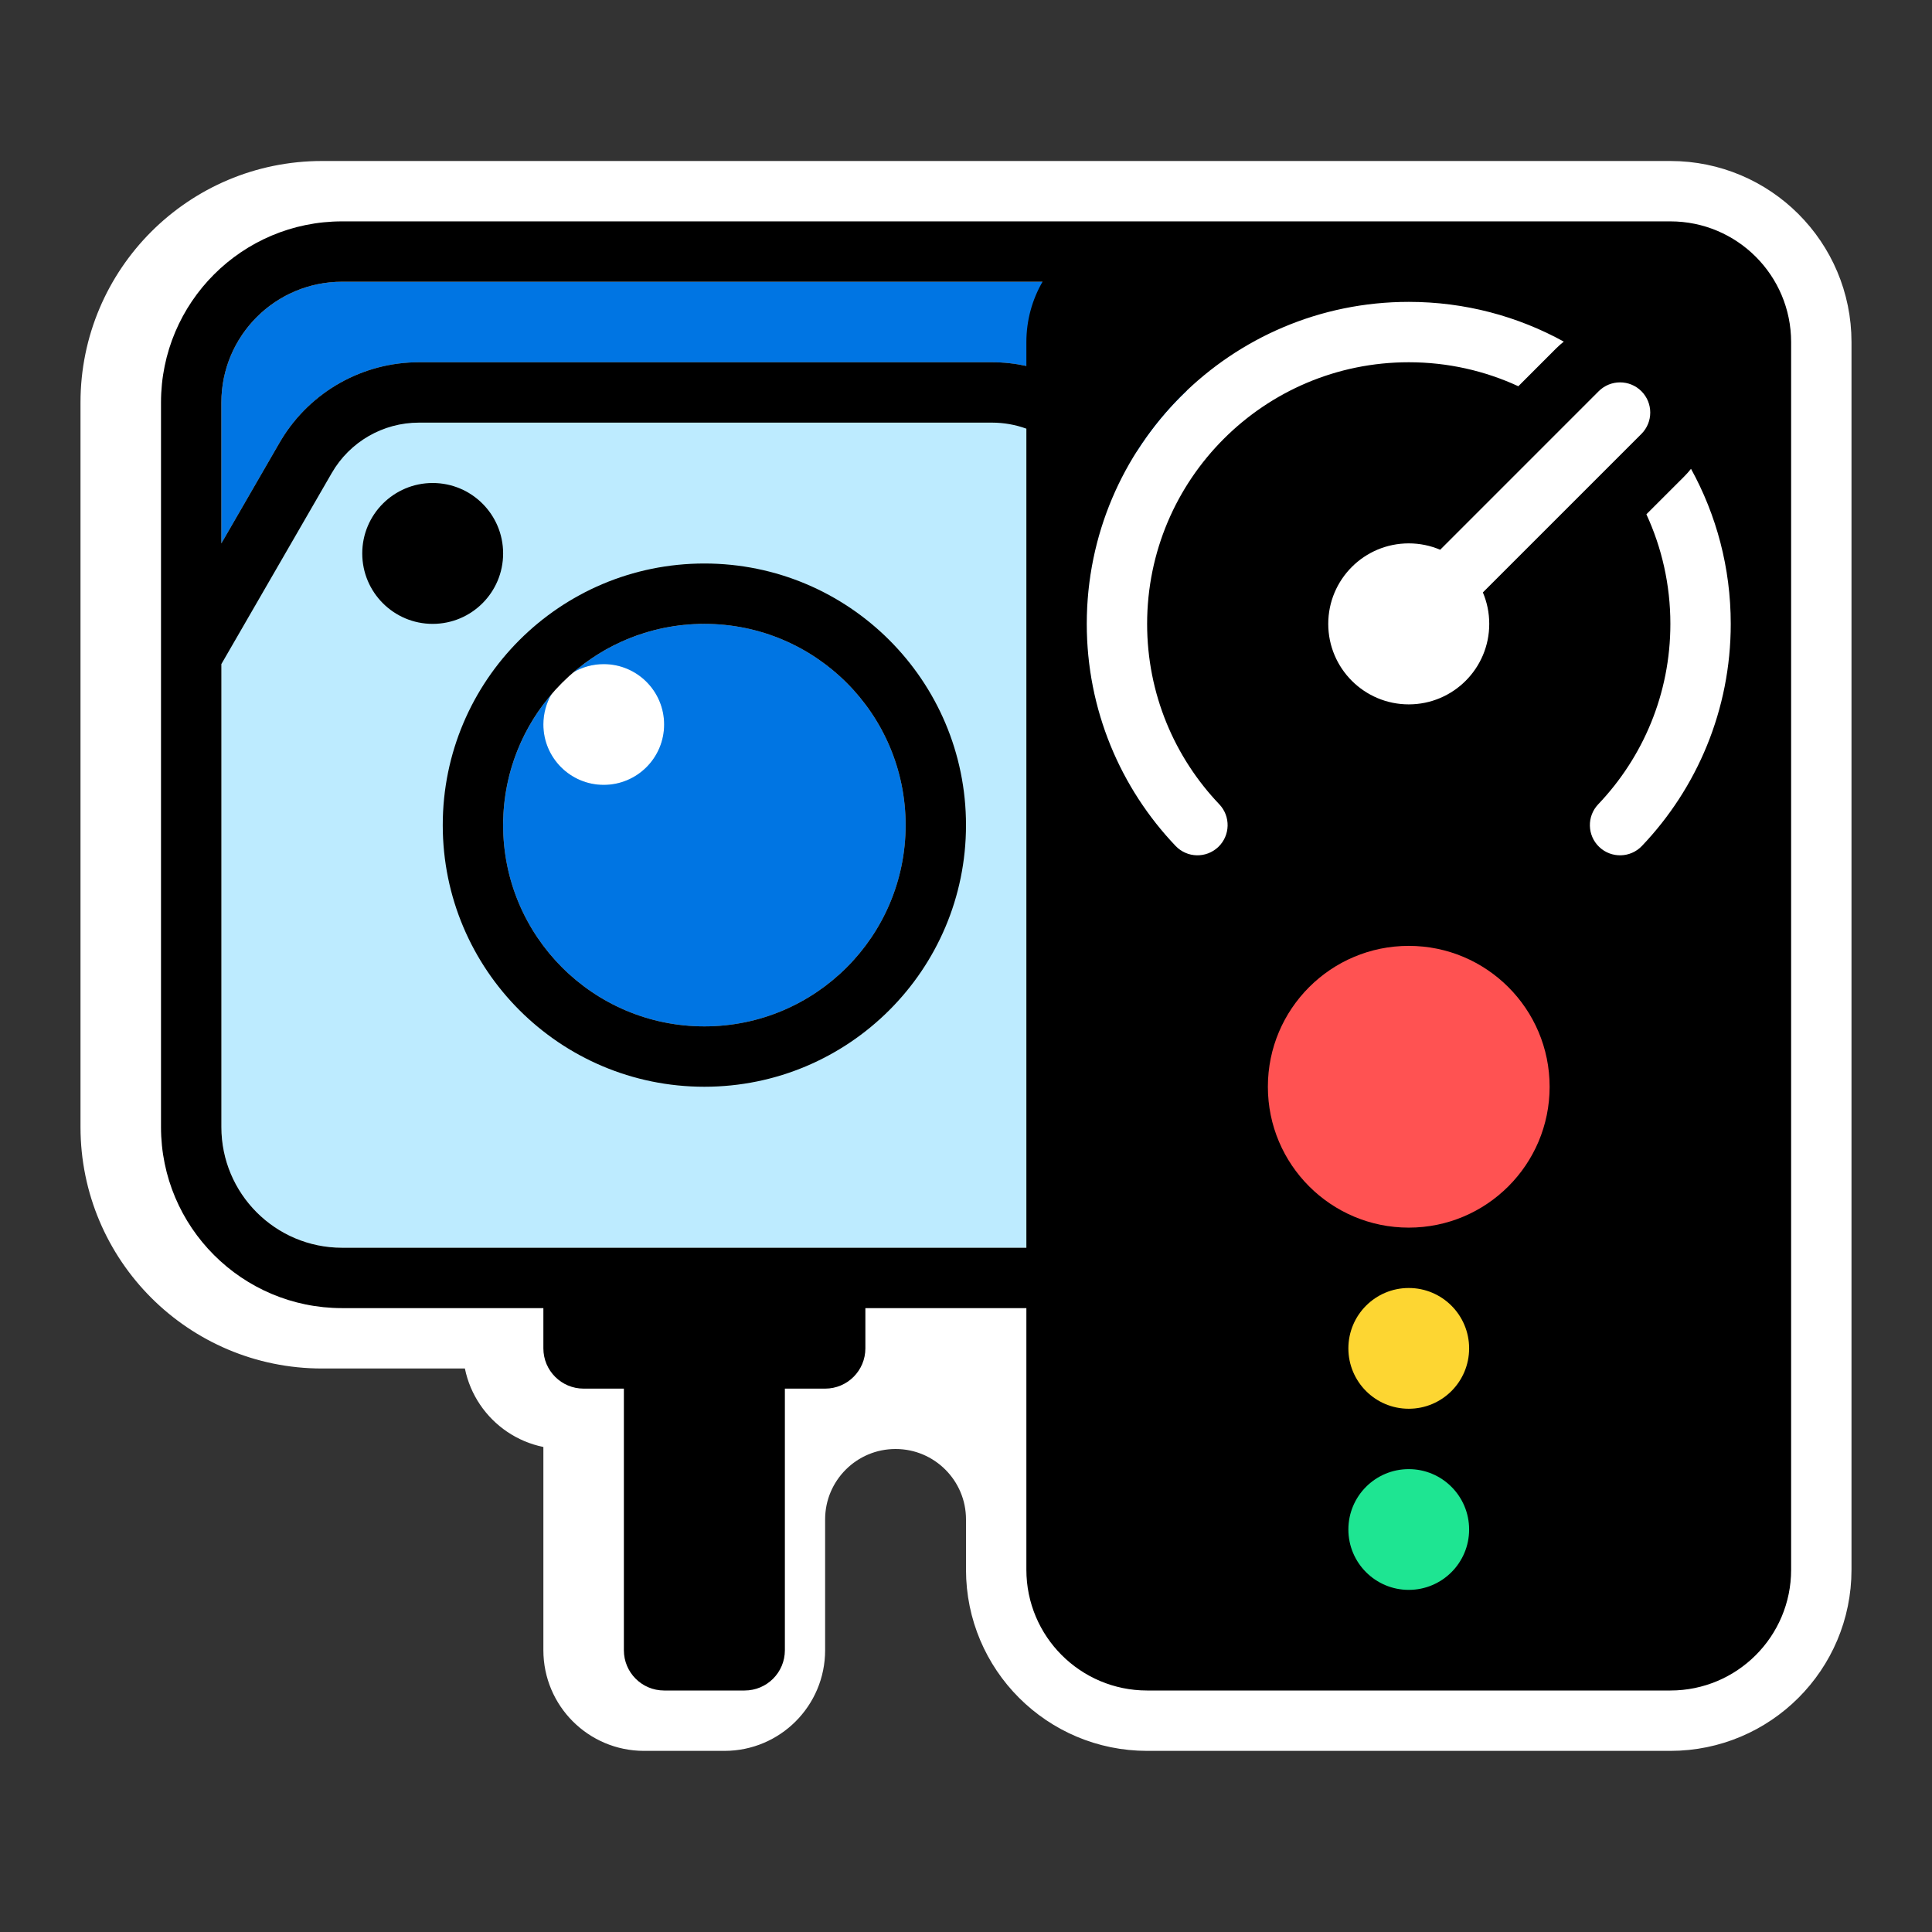
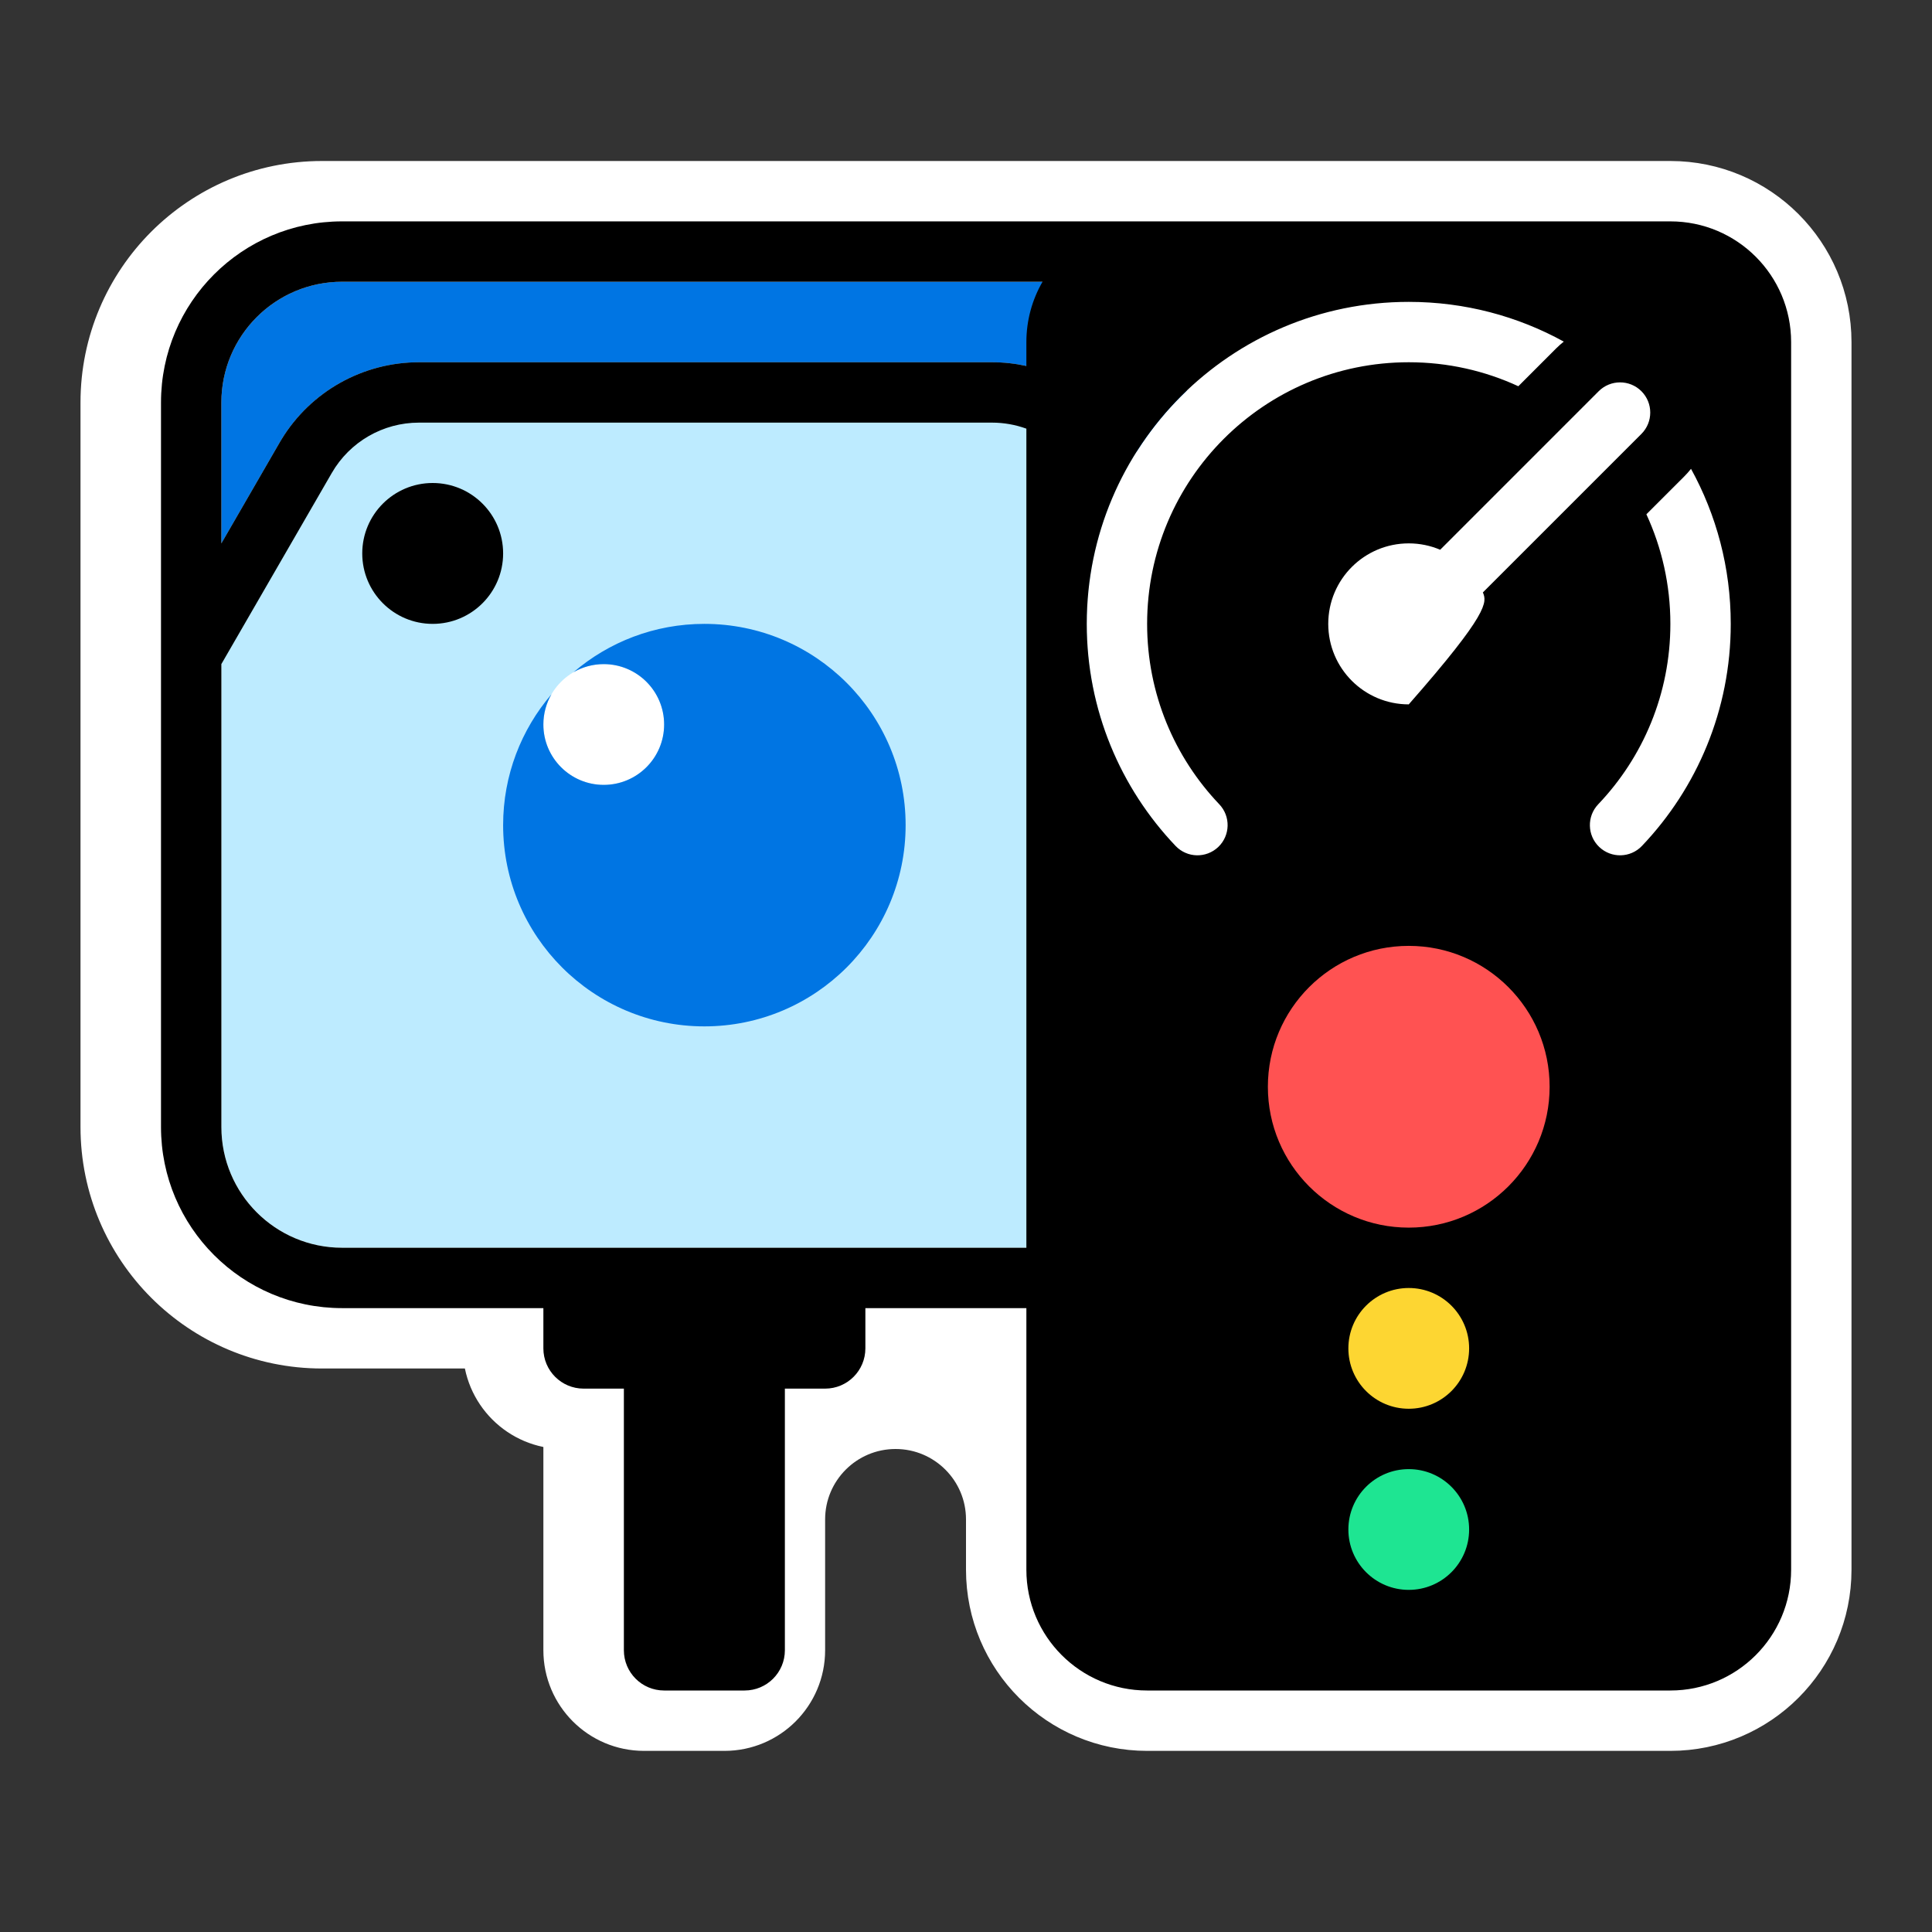
<svg xmlns="http://www.w3.org/2000/svg" width="96" height="96" viewBox="0 0 96 96" fill="none">
  <rect x="0" y="0" width="96" height="96" fill="#333333" stroke="none" />
  <path d="M49.5 78C49.5 82.142 52.858 85.5 57 85.5H83C87.142 85.5 90.5 82.142 90.5 78V17C90.5 12.858 87.142 9.5 83 9.5H16C10.201 9.5 5.5 14.201 5.5 20V56C5.5 61.799 10.201 66.5 16 66.5H24.5V67C24.5 68.933 26.067 70.5 28 70.5H28.5V82C28.5 83.933 30.067 85.5 32 85.5H36C37.933 85.5 39.5 83.933 39.5 82V75.5C39.5 72.739 41.739 70.5 44.5 70.5C47.261 70.5 49.5 72.739 49.5 75.5V78Z" fill="white" stroke="white" stroke-width="3" />
  <path fill-rule="evenodd" clip-rule="evenodd" d="M11 20C11 16.686 13.686 14 17 14H53C56.114 14 58.674 16.372 58.971 19.408C55.909 22.323 54 26.439 54 31C54 35.277 55.68 39.165 58.414 42.035C58.583 42.212 58.784 42.339 59 42.415V56C59 59.314 56.314 62 53 62H17C13.686 62 11 59.314 11 56V20ZM33 36C33 37.657 31.657 39 29.999 39C28.343 39 27 37.657 27 36C27 34.343 28.343 33 29.999 33C31.657 33 33 34.343 33 36Z" fill="#BDEBFF" />
  <path d="M11 20C11 16.686 13.686 14 17 14H53C56.114 14 58.674 16.372 58.971 19.408C58.019 20.314 57.179 21.336 56.473 22.451L56.286 22.115C54.875 19.575 52.198 18 49.293 18H20.817C17.96 18 15.32 19.524 13.89 21.998L11 27V20Z" fill="#0075E3" />
  <path d="M35 51C40.523 51 45 46.522 45 41C45 35.478 40.523 31 35 31C32.517 31 30.246 31.905 28.498 33.402C28.94 33.146 29.452 33 29.999 33C31.657 33 33 34.343 33 36C33 37.657 31.657 39 29.999 39C28.343 39 27 37.657 27 36C27 35.453 27.146 34.94 27.402 34.498C25.905 36.246 25 38.518 25 41C25 46.522 29.477 51 35 51Z" fill="#0075E3" />
  <path d="M21.499 31C23.433 31 25 29.433 25 27.5C25 25.567 23.433 24 21.499 24C19.567 24 18 25.567 18 27.5C18 29.433 19.567 31 21.499 31Z" fill="black" />
-   <path fill-rule="evenodd" clip-rule="evenodd" d="M48 41C48 48.179 42.18 54 35 54C27.82 54 22 48.179 22 41C22 33.821 27.82 28 35 28C42.18 28 48 33.821 48 41ZM35 51C40.523 51 45 46.522 45 41C45 35.478 40.523 31 35 31C29.477 31 25 35.478 25 41C25 46.522 29.477 51 35 51Z" fill="black" />
-   <path fill-rule="evenodd" clip-rule="evenodd" d="M8 20C8 15.029 12.029 11 17 11H83C86.314 11 89 13.686 89 17V78C89 81.314 86.314 84 83 84H57C53.686 84 51 81.314 51 78V65H43V67C43 68.105 42.105 69 41 69H39V82C39 83.105 38.105 84 37 84H33C31.895 84 31 83.105 31 82V69H29C27.895 69 27 68.105 27 67V65H17C12.029 65 8 60.971 8 56V20ZM17 14H51.803C51.292 14.883 51 15.907 51 17V18.184C50.446 18.063 49.874 18 49.293 18H20.817C18.032 18 15.452 19.448 14 21.813C13.963 21.874 13.926 21.936 13.89 21.998L11 27V20C11 16.686 13.686 14 17 14ZM49.293 21C49.885 21 50.461 21.105 51 21.3V62H17C13.686 62 11 59.314 11 56V32.997L16.488 23.499C17.381 21.952 19.031 21 20.817 21H49.293ZM54 31C54 22.163 61.163 15 70 15C72.793 15 75.419 15.716 77.704 16.974C77.57 17.08 77.442 17.195 77.318 17.318L75.445 19.192C73.788 18.427 71.944 18 70 18C62.82 18 57 23.82 57 31C57 34.477 58.363 37.632 60.586 39.965C61.157 40.565 61.134 41.515 60.535 42.086C59.935 42.657 58.985 42.635 58.414 42.035C55.68 39.165 54 35.277 54 31ZM83.682 23.682C83.805 23.558 83.92 23.43 84.026 23.296C85.284 25.581 86 28.207 86 31C86 35.277 84.32 39.165 81.586 42.035C81.015 42.635 80.065 42.657 79.465 42.086C78.866 41.515 78.843 40.565 79.414 39.965C81.637 37.632 83 34.477 83 31C83 29.056 82.573 27.212 81.808 25.555L83.682 23.682ZM81.561 21.561C82.146 20.975 82.146 20.025 81.561 19.439C80.975 18.854 80.025 18.854 79.439 19.439L71.562 27.317C71.082 27.113 70.554 27 70 27C67.791 27 66 28.791 66 31C66 33.209 67.791 35 70 35C72.209 35 74 33.209 74 31C74 30.446 73.887 29.918 73.683 29.438L81.561 21.561Z" fill="black" />
+   <path fill-rule="evenodd" clip-rule="evenodd" d="M8 20C8 15.029 12.029 11 17 11H83C86.314 11 89 13.686 89 17V78C89 81.314 86.314 84 83 84H57C53.686 84 51 81.314 51 78V65H43V67C43 68.105 42.105 69 41 69H39V82C39 83.105 38.105 84 37 84H33C31.895 84 31 83.105 31 82V69H29C27.895 69 27 68.105 27 67V65H17C12.029 65 8 60.971 8 56V20ZM17 14H51.803C51.292 14.883 51 15.907 51 17V18.184C50.446 18.063 49.874 18 49.293 18H20.817C18.032 18 15.452 19.448 14 21.813C13.963 21.874 13.926 21.936 13.89 21.998L11 27V20C11 16.686 13.686 14 17 14ZM49.293 21C49.885 21 50.461 21.105 51 21.3V62H17C13.686 62 11 59.314 11 56V32.997L16.488 23.499C17.381 21.952 19.031 21 20.817 21H49.293ZM54 31C54 22.163 61.163 15 70 15C72.793 15 75.419 15.716 77.704 16.974C77.57 17.08 77.442 17.195 77.318 17.318L75.445 19.192C73.788 18.427 71.944 18 70 18C62.82 18 57 23.82 57 31C57 34.477 58.363 37.632 60.586 39.965C61.157 40.565 61.134 41.515 60.535 42.086C59.935 42.657 58.985 42.635 58.414 42.035C55.68 39.165 54 35.277 54 31ZM83.682 23.682C83.805 23.558 83.92 23.43 84.026 23.296C85.284 25.581 86 28.207 86 31C86 35.277 84.32 39.165 81.586 42.035C81.015 42.635 80.065 42.657 79.465 42.086C78.866 41.515 78.843 40.565 79.414 39.965C81.637 37.632 83 34.477 83 31C83 29.056 82.573 27.212 81.808 25.555L83.682 23.682ZM81.561 21.561C82.146 20.975 82.146 20.025 81.561 19.439C80.975 18.854 80.025 18.854 79.439 19.439L71.562 27.317C71.082 27.113 70.554 27 70 27C67.791 27 66 28.791 66 31C66 33.209 67.791 35 70 35C74 30.446 73.887 29.918 73.683 29.438L81.561 21.561Z" fill="black" />
  <path d="M77 54C77 57.866 73.866 61 70 61C66.134 61 63 57.866 63 54C63 50.134 66.134 47 70 47C73.866 47 77 50.134 77 54Z" fill="#FF5252" />
  <path d="M73 67C73 68.657 71.657 70 70 70C68.343 70 67 68.657 67 67C67 65.343 68.343 64 70 64C71.657 64 73 65.343 73 67Z" fill="#FDD632" />
  <path d="M73 76C73 77.657 71.657 79 70 79C68.343 79 67 77.657 67 76C67 74.343 68.343 73 70 73C71.657 73 73 74.343 73 76Z" fill="#1EE592" />
</svg>